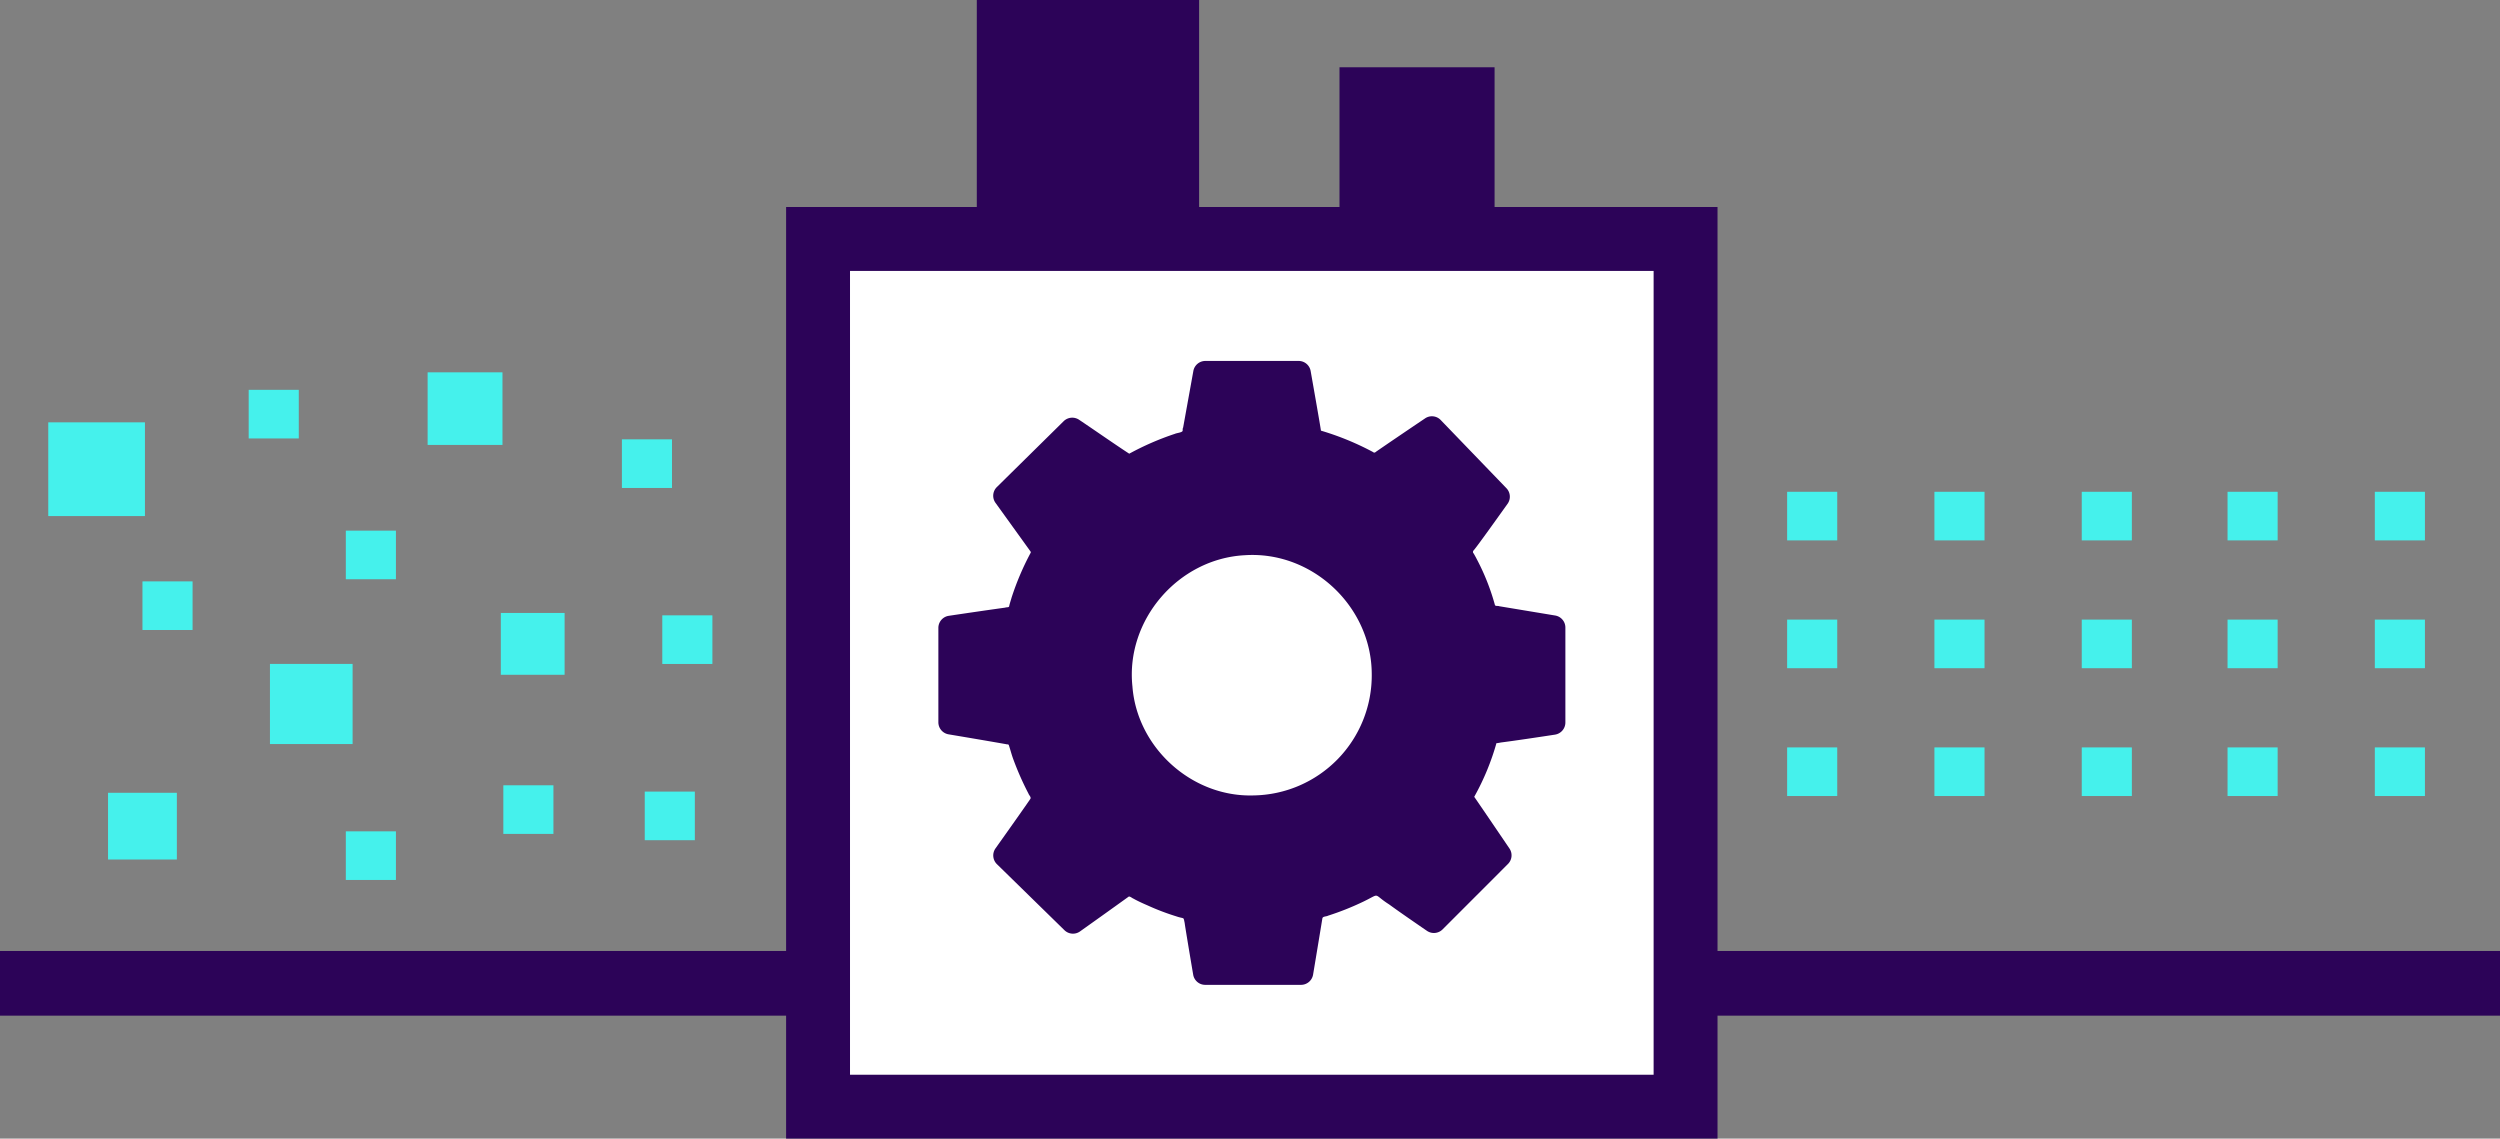
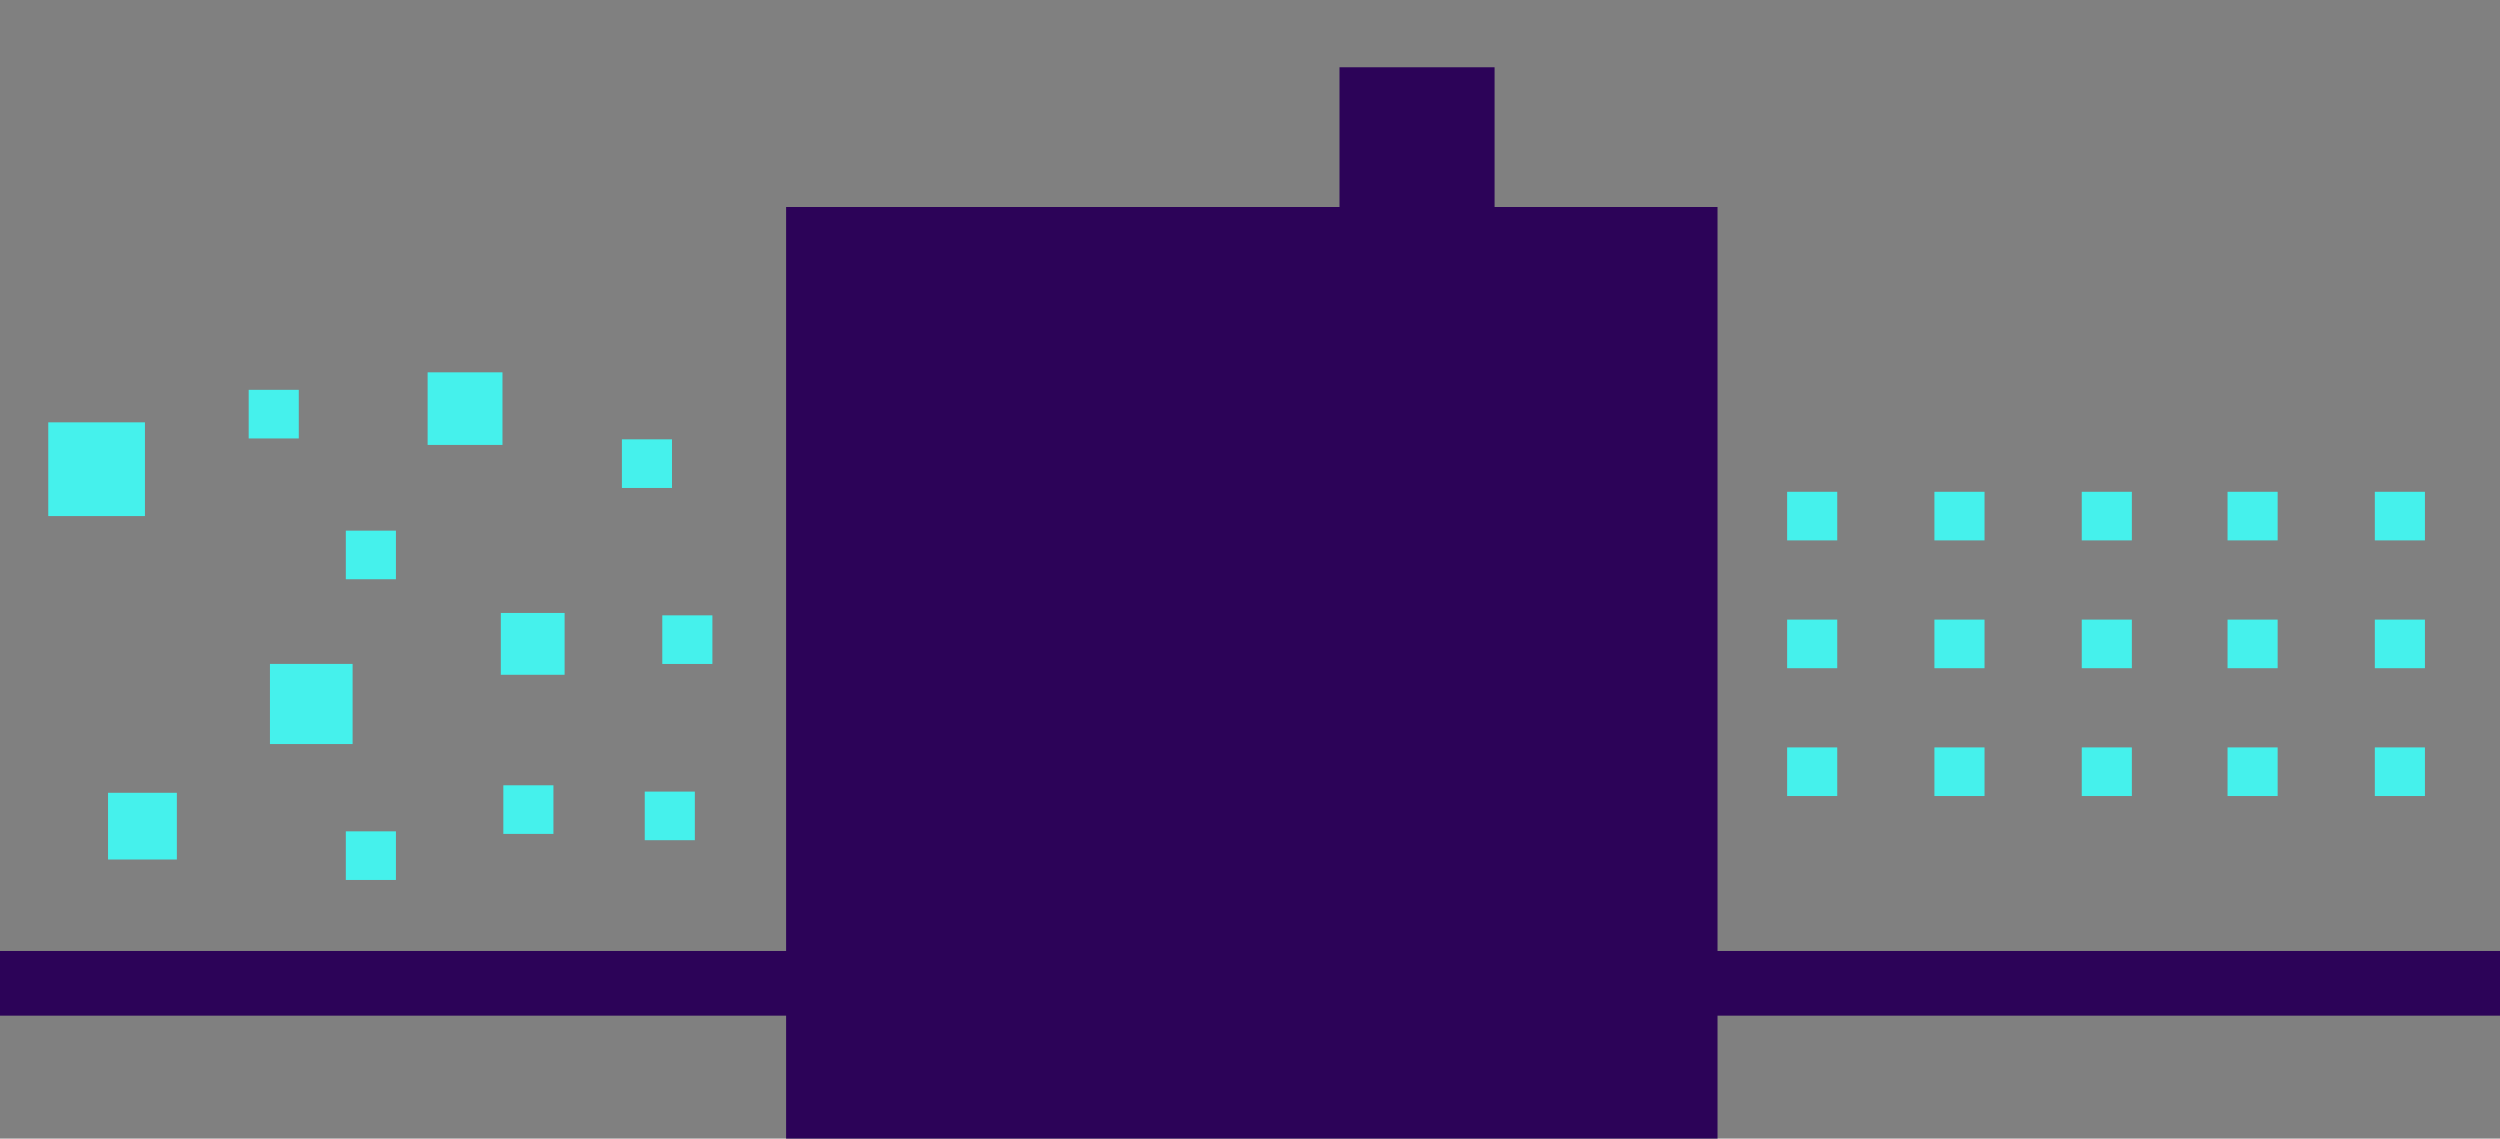
<svg xmlns="http://www.w3.org/2000/svg" id="Layer_1" data-name="Layer 1" viewBox="0 0 586.79 267.25">
  <rect x="0" y="0" width="586.79" height="267.25" fill="#808080" stroke="none" />
  <defs>
    <style>.cls-1{fill:#2c0358;}.cls-2{fill:#fff;}.cls-3{fill:#45f1ec;}</style>
  </defs>
  <rect class="cls-1" y="223.21" width="586.79" height="15.18" />
  <rect class="cls-2" x="192.01" y="56.13" width="203.61" height="203.61" />
-   <path class="cls-1" d="M400.73,263V451.66H212.11V263H400.73m15-15H197.11V466.66H415.73V248Z" transform="translate(-12.6 -199.41)" />
-   <path class="cls-1" d="M317.93,430.57H295.48a2.86,2.86,0,0,1-2.82-2.39c-.67-3.93-1.92-11.42-2-12.14-.34-1.57,0-.86-2-1.56a55.15,55.15,0,0,1-6.69-2.55c-1.14-.49-2.27-1-3.36-1.61-.33-.13-.72-.53-1.07-.47-3.15,2.27-8.54,6.12-11.43,8.17a2.86,2.86,0,0,1-3.67-.28l-15.84-15.49a2.87,2.87,0,0,1-.34-3.71c2.51-3.53,7.54-10.63,8.2-11.65.2-.41-.34-.83-.46-1.21a68.43,68.43,0,0,1-3.54-8c-.42-1.11-.7-2.27-1.08-3.4-.13-.23-.44-.12-.63-.2-3.71-.66-10.06-1.73-13.5-2.31a2.87,2.87,0,0,1-2.4-2.83V346.79a2.87,2.87,0,0,1,2.45-2.84c3.41-.51,9.6-1.42,13.24-1.92.28-.13.72,0,.91-.25.14-.71.39-1.4.58-2.09a63.56,63.56,0,0,1,4.45-10.47.31.31,0,0,0,0-.37l-8.21-11.4a2.86,2.86,0,0,1,.31-3.72l15.68-15.46a2.88,2.88,0,0,1,3.64-.32c3,2,8.56,5.88,11.75,7.95a65.23,65.23,0,0,1,10.71-4.66c.46-.22,1.84-.31,1.83-.77,0-.07,0-.17,0-.21s0-.33.11-.5c.09-.5,1.63-9,2.4-13.28a2.87,2.87,0,0,1,2.82-2.35H317.4a2.86,2.86,0,0,1,2.83,2.36c.73,4.15,2.19,12.43,2.42,14a65,65,0,0,1,12.18,5c.3.25.51.17.77-.07,2.67-1.85,8.43-5.75,11.49-7.81a2.86,2.86,0,0,1,3.67.39L366.18,314a2.87,2.87,0,0,1,.27,3.66c-2.37,3.31-7,9.81-7.93,10.9a.51.51,0,0,0,0,.79c.22.42.47.83.68,1.26a52.88,52.88,0,0,1,4.29,10.83c.19.31.7.12,1,.26l13.13,2.18a2.87,2.87,0,0,1,2.4,2.82V369a2.88,2.88,0,0,1-2.44,2.84c-3.45.53-9.69,1.47-12.83,1.86-.08.11-.2,0-.3.06a2.55,2.55,0,0,1-.61.08,58.26,58.26,0,0,1-5.13,12.44.19.19,0,0,0,0,.28c.6.84,5.71,8.36,8.18,12a2.86,2.86,0,0,1-.35,3.64l-15.35,15.36a2.88,2.88,0,0,1-3.65.34c-2.48-1.7-6.68-4.59-8.89-6.21-4-2.54-1.81-2.69-6.12-.62a64.65,64.65,0,0,1-8.23,3.27c-.41.23-1.24.12-1.32.65s-1.48,9-2.18,13.19A2.88,2.88,0,0,1,317.93,430.57ZM304.75,329.73c-15.6.83-28,15.23-26.35,30.8,1.09,14.37,13.93,26,28.38,25.58a28.18,28.18,0,0,0,27.79-28.54C334.51,341.75,320.58,328.66,304.75,329.73Z" transform="translate(-12.6 -199.41)" />
-   <rect class="cls-1" x="229.27" width="52.18" height="52.18" />
+   <path class="cls-1" d="M400.73,263V451.66V263H400.73m15-15H197.11V466.66H415.73V248Z" transform="translate(-12.6 -199.41)" />
  <rect class="cls-1" x="314.4" y="15.79" width="36.4" height="36.4" />
  <rect class="cls-3" x="419.47" y="175.43" width="11.76" height="11.41" />
  <rect class="cls-3" x="454.04" y="175.43" width="11.76" height="11.41" />
  <rect class="cls-3" x="488.62" y="175.43" width="11.76" height="11.41" />
  <rect class="cls-3" x="522.84" y="175.43" width="11.76" height="11.41" />
  <rect class="cls-3" x="557.41" y="175.43" width="11.76" height="11.41" />
  <rect class="cls-3" x="419.47" y="145.43" width="11.76" height="11.41" />
  <rect class="cls-3" x="454.04" y="145.43" width="11.76" height="11.41" />
  <rect class="cls-3" x="488.62" y="145.43" width="11.76" height="11.41" />
  <rect class="cls-3" x="522.84" y="145.43" width="11.76" height="11.41" />
  <rect class="cls-3" x="557.41" y="145.43" width="11.76" height="11.41" />
  <rect class="cls-3" x="419.47" y="115.43" width="11.76" height="11.41" />
  <rect class="cls-3" x="454.04" y="115.43" width="11.76" height="11.41" />
  <rect class="cls-3" x="488.62" y="115.43" width="11.76" height="11.41" />
  <rect class="cls-3" x="522.84" y="115.43" width="11.76" height="11.41" />
  <rect class="cls-3" x="557.41" y="115.43" width="11.76" height="11.41" />
  <rect class="cls-3" x="25.36" y="186.08" width="16.15" height="15.66" />
  <rect class="cls-3" x="81.17" y="195.13" width="11.76" height="11.41" />
  <rect class="cls-3" x="118.14" y="184.32" width="11.76" height="11.41" />
  <rect class="cls-3" x="151.33" y="185.8" width="11.76" height="11.41" />
-   <rect class="cls-3" x="33.44" y="136.46" width="11.76" height="11.41" />
  <rect class="cls-3" x="63.36" y="155.83" width="19.4" height="18.81" />
  <rect class="cls-3" x="117.55" y="143.87" width="14.97" height="14.51" />
  <rect class="cls-3" x="155.45" y="144.43" width="11.76" height="11.41" />
  <rect class="cls-3" x="11.33" y="99.13" width="22.69" height="22" />
  <rect class="cls-3" x="58.37" y="91.5" width="11.76" height="11.41" />
  <rect class="cls-3" x="81.17" y="124.55" width="11.76" height="11.41" />
  <rect class="cls-3" x="100.37" y="87.39" width="17.57" height="17.04" />
  <rect class="cls-3" x="145.97" y="103.12" width="11.76" height="11.41" />
</svg>